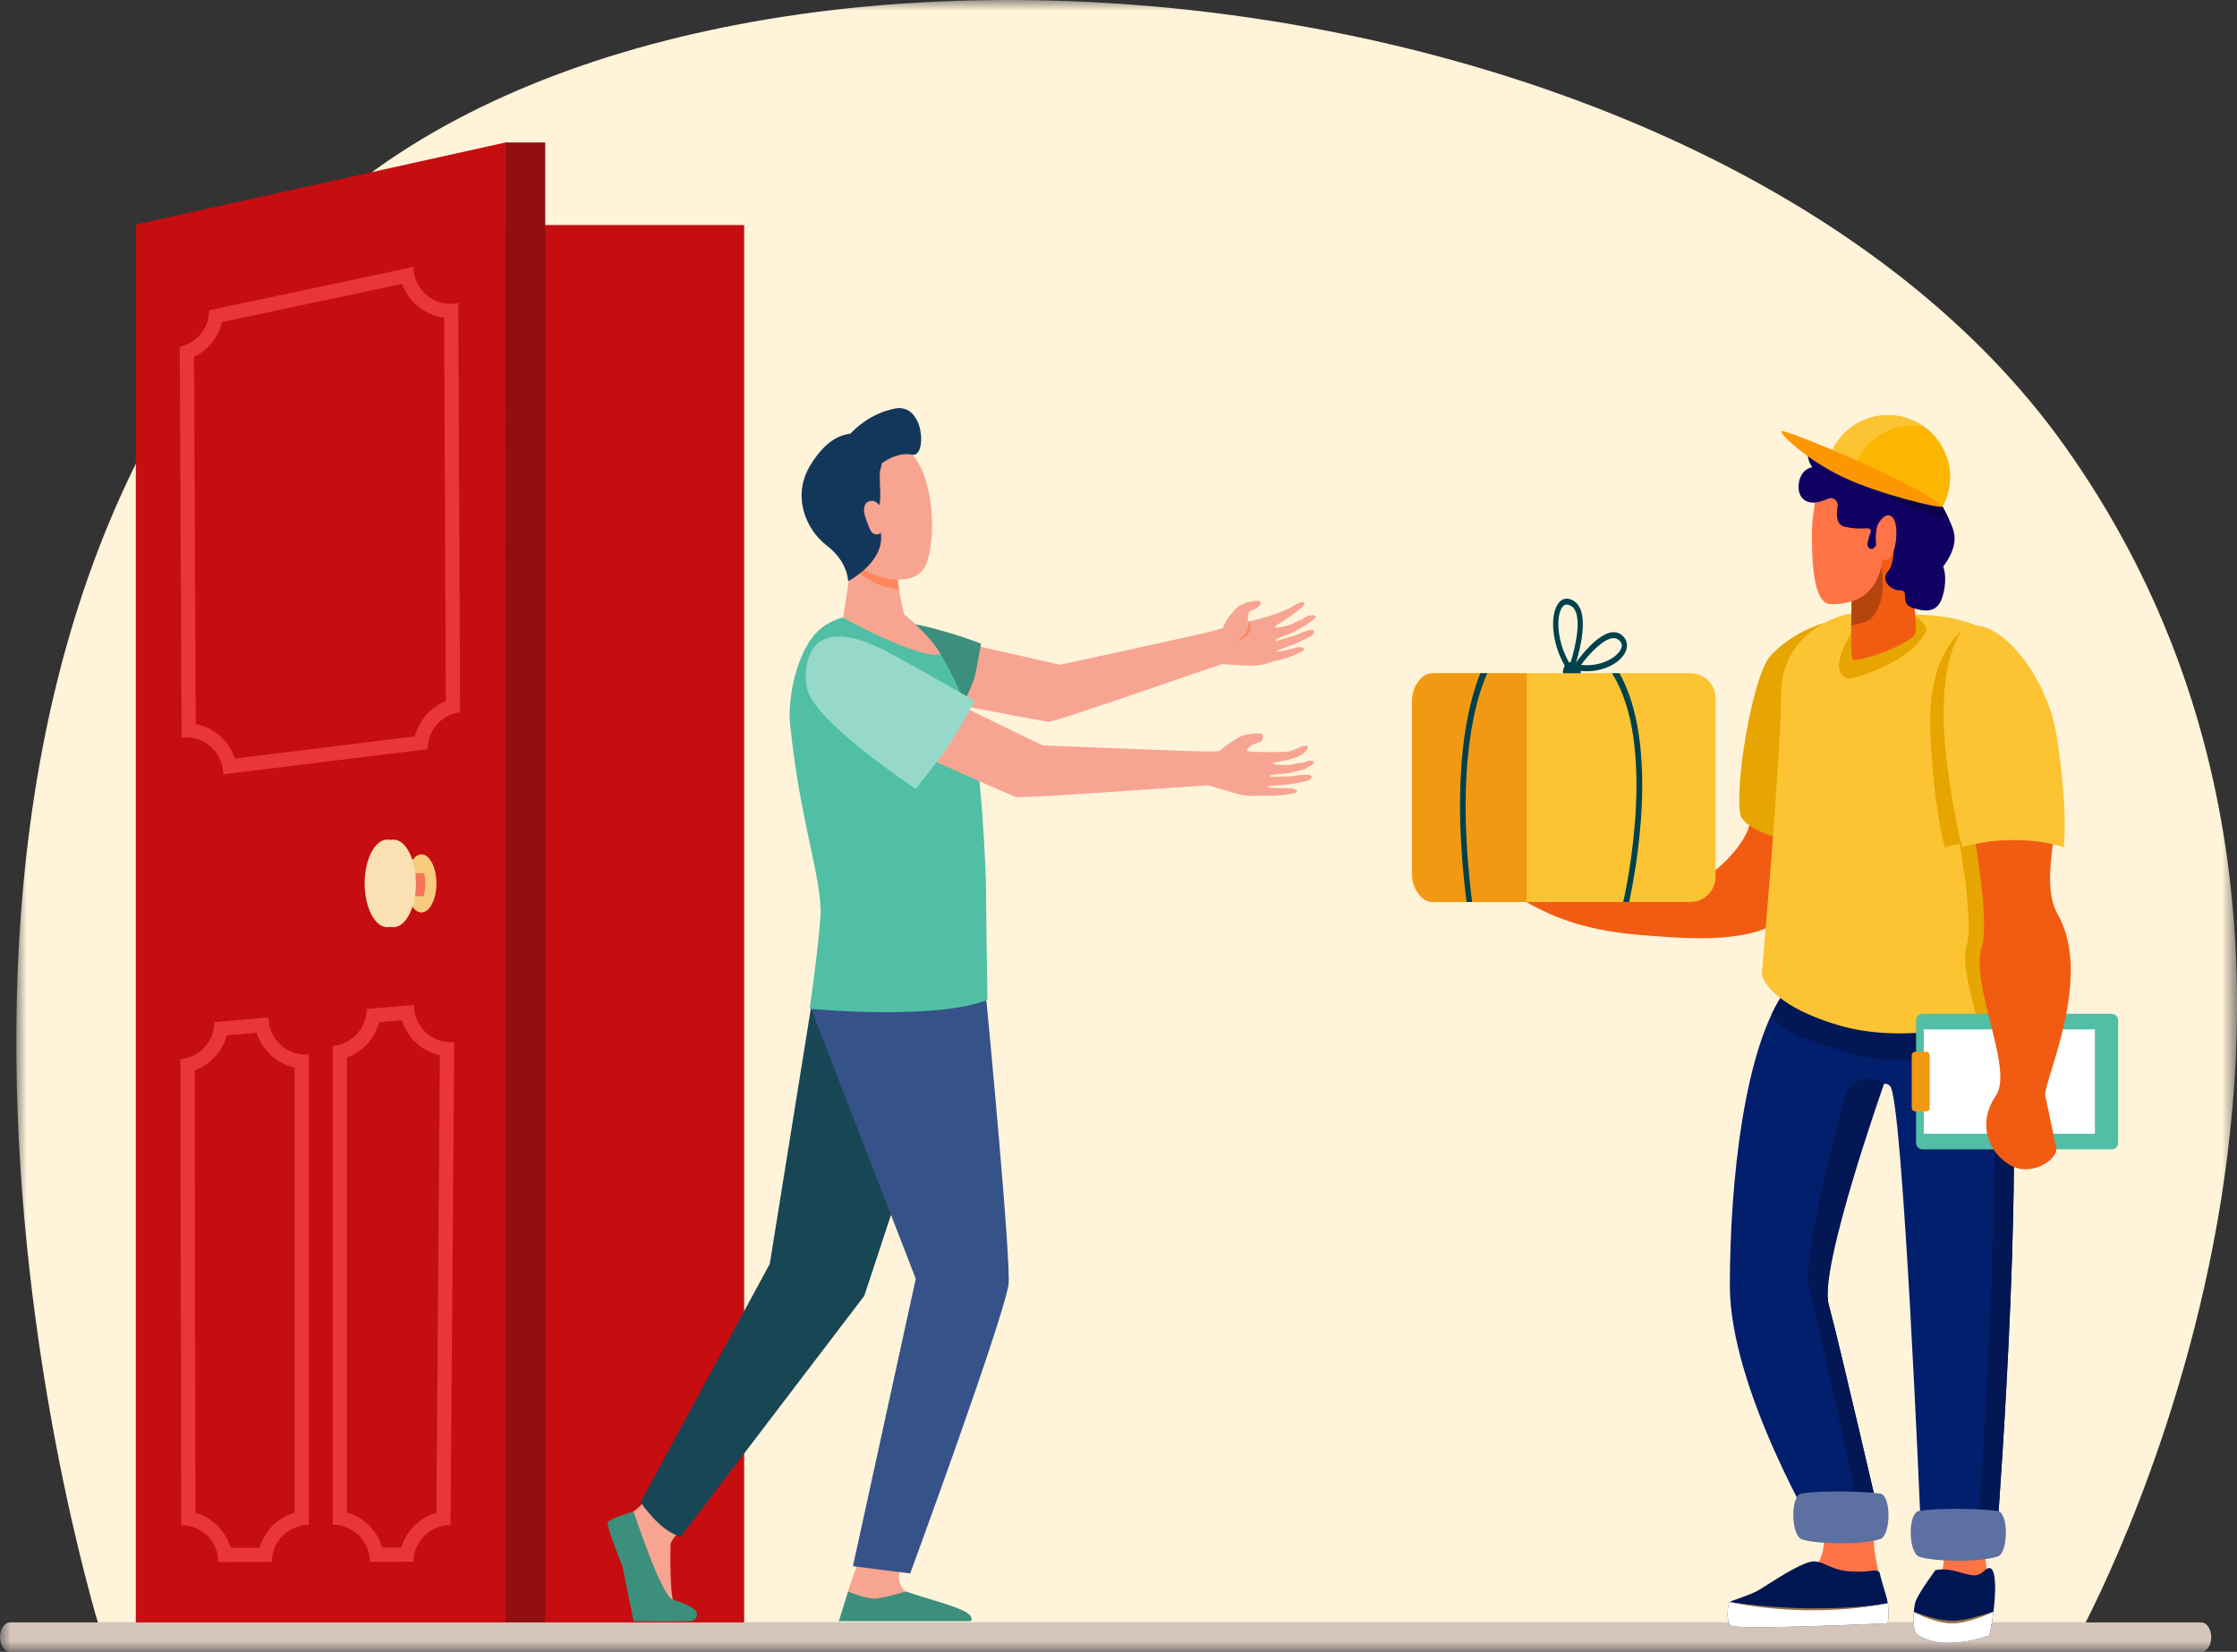
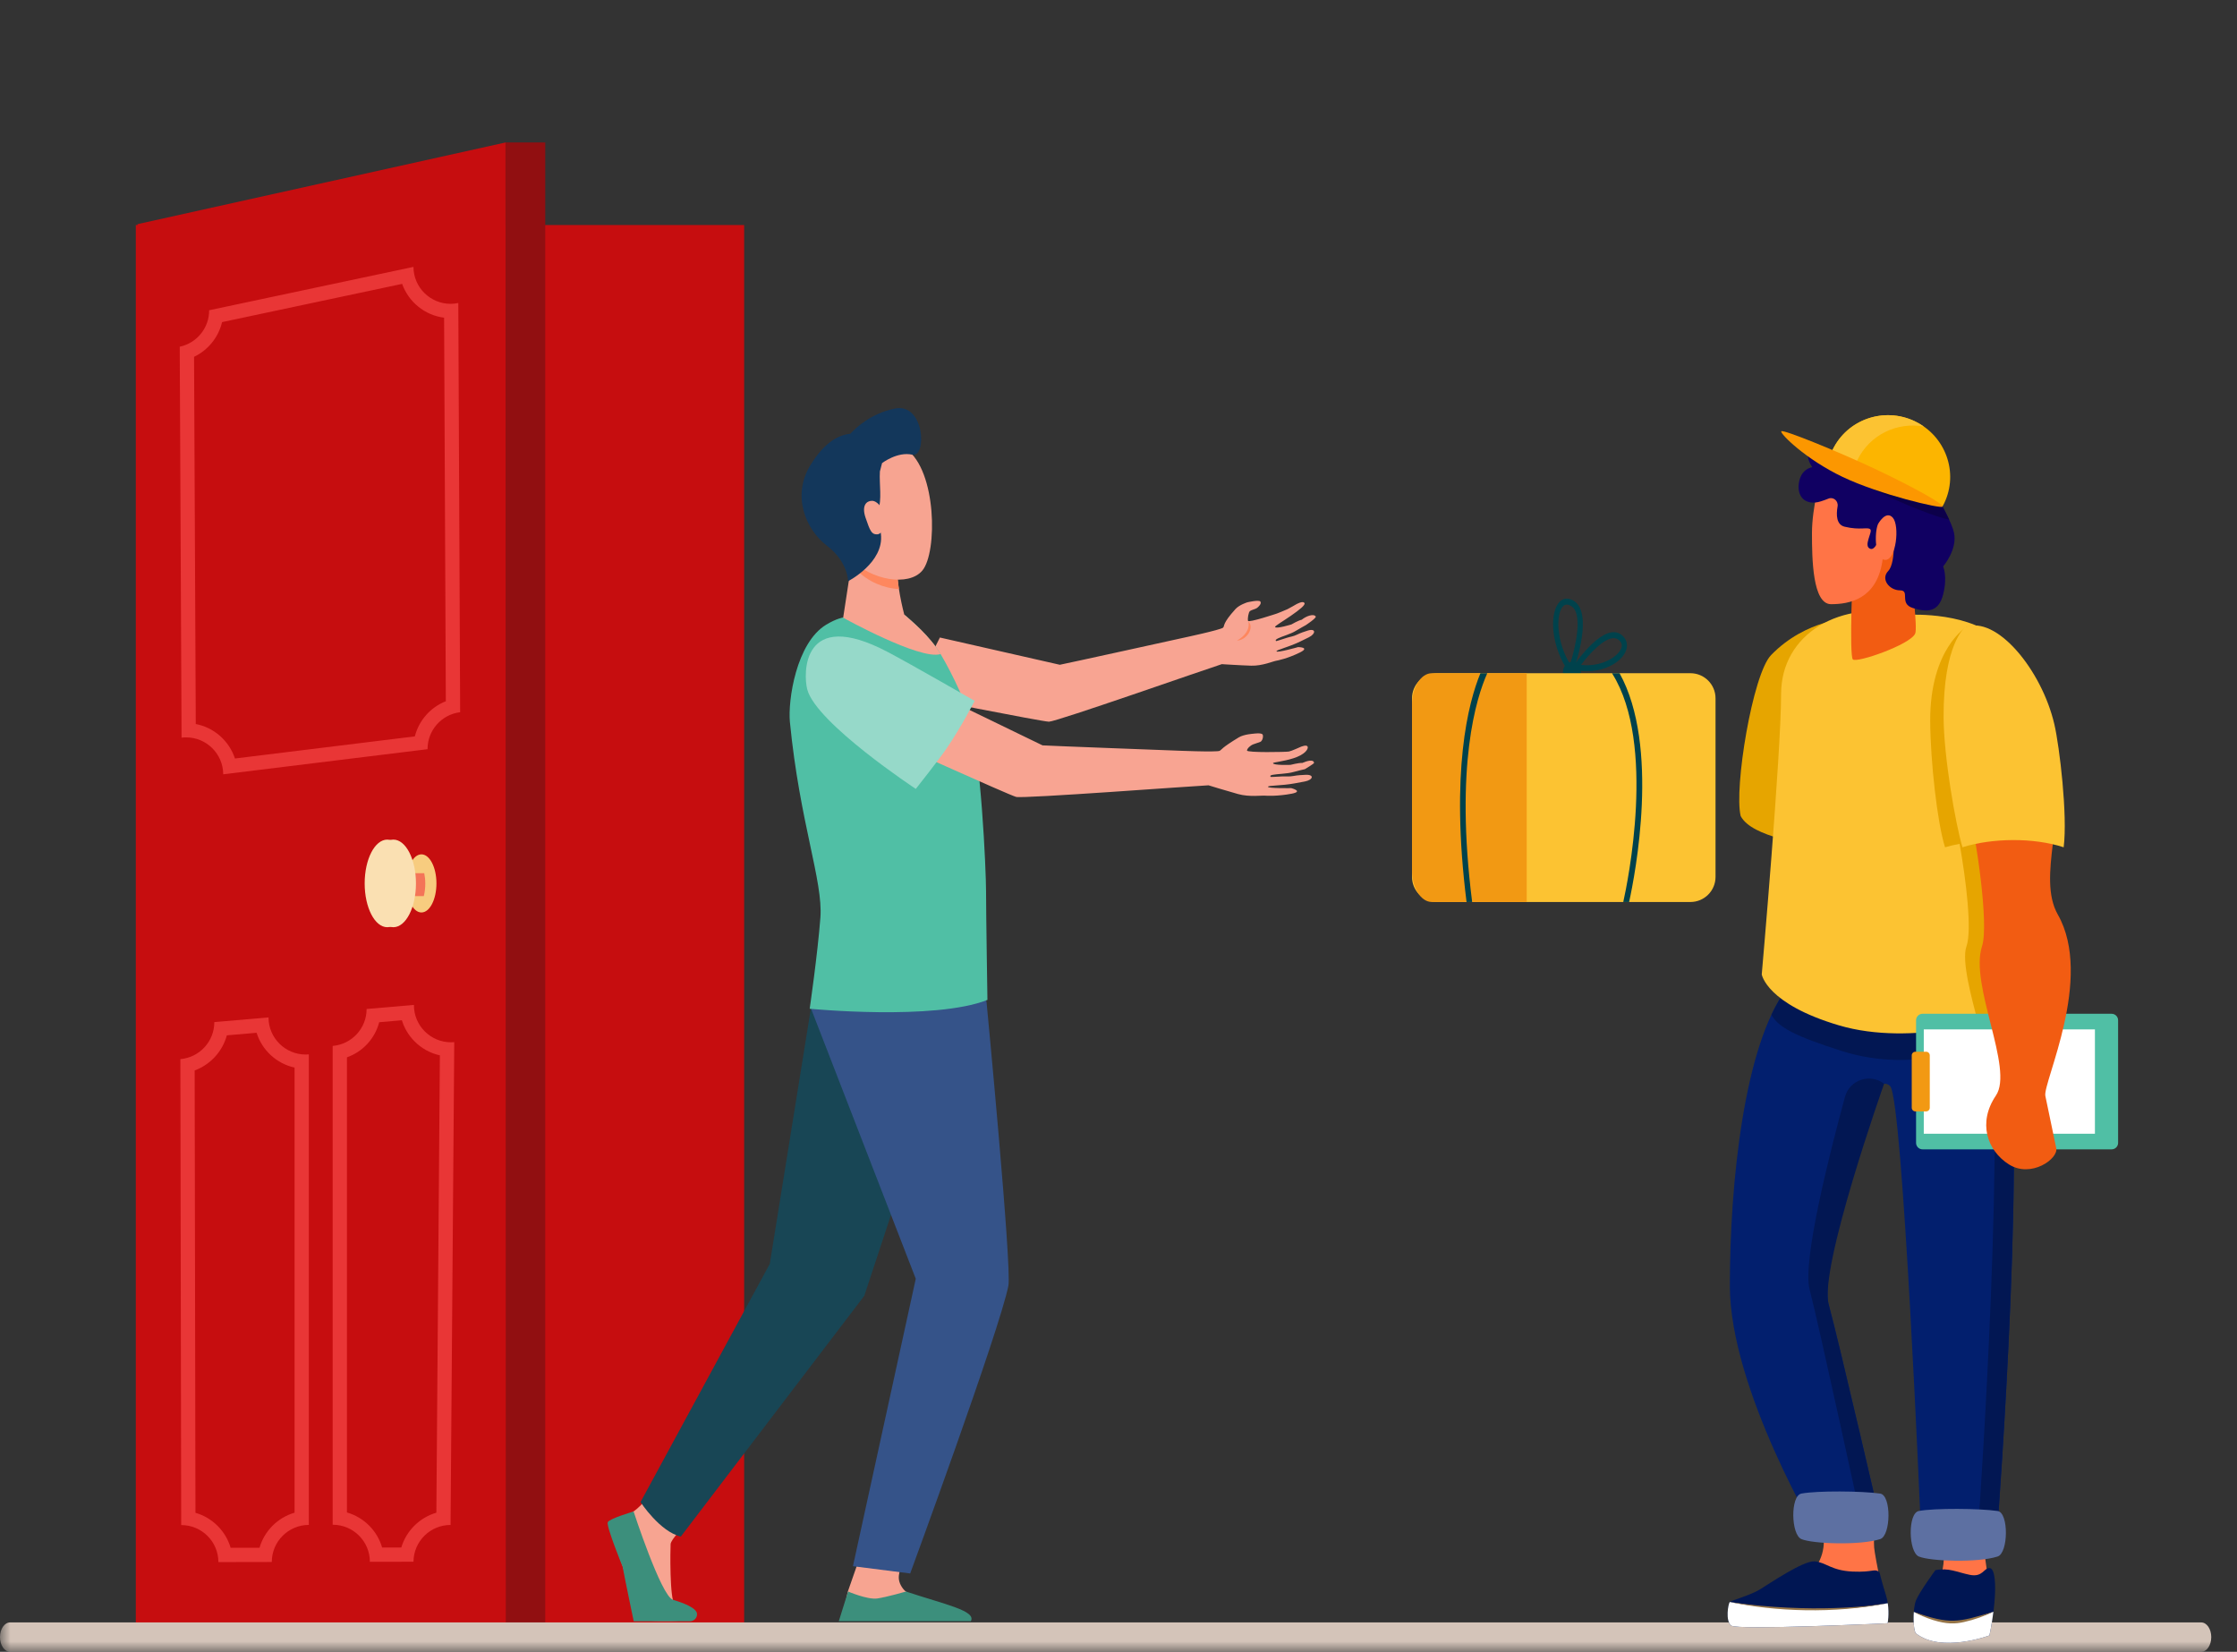
<svg xmlns="http://www.w3.org/2000/svg" xmlns:xlink="http://www.w3.org/1999/xlink" width="107px" height="79px" viewBox="0 0 107 79" version="1.1">
  <rect x="0" y="0" width="107" height="79" fill="#333333" stroke="none" />
  <title>evaluate_vec</title>
  <defs>
    <polygon id="path-1" points="0 0 106.22 0 106.22 78.382 0 78.382" />
    <polygon id="path-3" points="0 79 107 79 107 0 0 0" />
  </defs>
  <g id="Wasetkom" stroke="none" stroke-width="1" fill="none" fill-rule="evenodd">
    <g id="B" transform="translate(-313, -1878)">
      <g id="evaluate_vec" transform="translate(313, 1878)">
        <g id="Group-3" transform="translate(0.78, 0)">
          <mask id="mask-2" fill="white">
            <use xlink:href="#path-1" />
          </mask>
          <g id="Clip-2" />
-           <path d="M13.994,10.762 C-9.936,33.945 4.078,78.19 4.078,78.19 L98.565,78.382 C98.565,78.382 116.172,46.909 97.981,21.335 C81.183,-2.28 32.34,-7.012 13.994,10.762" id="Fill-1" fill="#FFF3DA" mask="url(#mask-2)" />
        </g>
        <mask id="mask-4" fill="white">
          <use xlink:href="#path-3" />
        </mask>
        <g id="Clip-5" />
        <polygon id="Fill-4" fill="#C60D0F" mask="url(#mask-4)" points="6.496 77.621 35.594 77.621 35.594 10.762 6.496 10.762" />
        <polygon id="Fill-6" fill="#910F11" mask="url(#mask-4)" points="24.178 77.641 26.08 77.641 26.08 6.813 24.178 6.813" />
        <path d="M24.18,6.814 C24.18,6.994 24.193,77.612 24.193,77.612 L6.581,77.612 L6.581,10.719 L24.18,6.814 Z" id="Fill-7" fill="#C60D0F" mask="url(#mask-4)" />
        <path d="M9.282,17.065 C9.955,16.744 10.451,16.129 10.622,15.405 L19.235,13.577 C19.541,14.436 20.312,15.077 21.242,15.194 L21.325,33.537 C20.591,33.826 20.037,34.454 19.843,35.218 L11.238,36.276 C10.962,35.437 10.245,34.795 9.364,34.627 L9.282,17.065 Z M8.597,16.582 L8.684,35.279 C8.758,35.27 8.831,35.266 8.904,35.266 C9.866,35.266 10.672,36.044 10.677,37.032 L20.451,35.831 C20.447,34.931 21.117,34.172 22.01,34.062 L21.922,14.491 C21.797,14.518 21.672,14.531 21.55,14.531 C20.597,14.531 19.781,13.761 19.777,12.764 L10.004,14.838 C10.008,15.679 9.42,16.407 8.597,16.582 L8.597,16.582 Z" id="Fill-8" fill="#E93636" mask="url(#mask-4)" />
        <path d="M9.311,51.195 C10.062,50.92 10.642,50.287 10.851,49.516 L12.273,49.394 C12.535,50.226 13.228,50.87 14.09,51.059 L14.09,72.345 C13.284,72.58 12.647,73.217 12.413,74.023 L11.032,74.025 C10.796,73.219 10.157,72.583 9.349,72.351 L9.311,51.195 Z M8.627,50.654 L8.667,72.938 C8.668,72.938 8.669,72.938 8.67,72.938 C9.649,72.938 10.445,73.73 10.446,74.709 L13,74.704 C13,73.726 13.794,72.932 14.773,72.93 L14.773,50.427 C14.721,50.432 14.67,50.434 14.618,50.434 C13.649,50.434 12.844,49.647 12.844,48.659 L10.251,48.883 C10.253,49.805 9.547,50.574 8.627,50.654 L8.627,50.654 Z" id="Fill-9" fill="#E93636" mask="url(#mask-4)" />
        <path d="M16.595,50.568 C17.357,50.298 17.934,49.67 18.138,48.889 L19.222,48.795 C19.337,49.172 19.543,49.517 19.829,49.805 C20.166,50.144 20.584,50.373 21.04,50.473 L20.872,72.346 C20.07,72.579 19.433,73.211 19.195,74.011 L18.278,74.013 C18.044,73.205 17.405,72.568 16.595,72.335 L16.595,50.568 Z M15.912,50.023 L15.912,72.922 L15.915,72.922 C16.896,72.922 17.692,73.716 17.692,74.696 L19.778,74.692 C19.785,73.719 20.577,72.933 21.551,72.932 L21.728,49.842 C21.676,49.847 21.624,49.849 21.573,49.849 C20.598,49.849 19.791,49.054 19.799,48.061 L17.536,48.256 C17.536,49.176 16.831,49.944 15.912,50.023 L15.912,50.023 Z" id="Fill-10" fill="#E93636" mask="url(#mask-4)" />
        <path d="M19.441,42.25 C19.441,43.018 19.762,43.64 20.158,43.64 C20.554,43.64 20.876,43.018 20.876,42.25 C20.876,41.483 20.554,40.86 20.158,40.86 C19.762,40.86 19.441,41.483 19.441,42.25" id="Fill-11" fill="#F7CC7F" mask="url(#mask-4)" />
        <path d="M18.769,41.761 L18.769,42.857 L20.272,42.857 C20.317,42.676 20.342,42.473 20.342,42.26 C20.342,42.085 20.325,41.916 20.293,41.761 L18.769,41.761 Z" id="Fill-12" fill="#F47458" mask="url(#mask-4)" />
        <path d="M17.733,42.25 C17.733,43.407 18.218,44.345 18.815,44.345 C19.412,44.345 19.896,43.407 19.896,42.25 C19.896,41.093 19.412,40.155 18.815,40.155 C18.218,40.155 17.733,41.093 17.733,42.25" id="Fill-13" fill="#FAE0B2" mask="url(#mask-4)" />
        <path d="M17.443,42.25 C17.443,43.407 17.927,44.345 18.525,44.345 C19.122,44.345 19.606,43.407 19.606,42.25 C19.606,41.093 19.122,40.155 18.525,40.155 C17.927,40.155 17.443,41.093 17.443,42.25" id="Fill-14" fill="#FAE0B2" mask="url(#mask-4)" />
        <path d="M0.482,79 L105.288,79 C105.554,79 105.769,78.685 105.769,78.297 C105.769,77.908 105.554,77.594 105.288,77.594 L0.482,77.594 C0.216,77.594 -9.02032144e-06,77.908 -9.02032144e-06,78.297 C-9.02032144e-06,78.685 0.216,79 0.482,79" id="Fill-15" fill="#D4C4B9" mask="url(#mask-4)" />
        <path d="M92.969,74.305 C92.969,74.305 92.976,74.372 92.976,74.484 C92.977,74.822 92.911,75.565 92.383,76.114 C91.679,76.845 91.675,77.755 92.418,77.91 C93.162,78.066 94.936,77.861 94.936,77.861 C94.936,77.861 95.337,77.165 95.063,75.306 C94.789,73.448 94.63,71.409 94.63,71.409 L92.609,71.094 L92.969,74.305 Z" id="Fill-16" fill="#FF7446" mask="url(#mask-4)" />
        <path d="M92.573,75.095 C92.573,75.095 91.824,76.111 91.648,76.535 C91.473,76.959 91.51,78.013 91.648,78.121 C92.86,79.077 95.158,78.217 95.158,78.217 C95.158,78.217 95.316,77.516 95.396,76.656 C95.476,75.796 95.431,74.994 95.158,74.994 C94.886,74.994 94.838,75.445 94.216,75.318 C93.594,75.19 93.211,74.967 92.573,75.095" id="Fill-17" fill="#001653" mask="url(#mask-4)" />
        <path d="M95.349,77.084 C94.882,77.267 94.248,77.48 93.658,77.564 C93.028,77.654 92.18,77.374 91.541,77.092 C91.508,77.543 91.555,78.048 91.648,78.121 C92.86,79.077 95.158,78.217 95.158,78.217 C95.158,78.217 95.267,77.737 95.349,77.084" id="Fill-18" fill="#FFFFFF" mask="url(#mask-4)" />
        <path d="M95.349,77.084 C93.61,77.606 93.29,77.699 91.541,77.092 C91.832,77.249 92.138,77.378 92.455,77.479 C93.128,77.687 93.525,77.669 93.944,77.575 C94.444,77.464 94.915,77.294 95.349,77.084" id="Fill-19" fill="#957447" mask="url(#mask-4)" />
-         <path d="M72.752,42.687 C73.25,42.874 73.909,43.151 73.909,43.151 C73.995,42.946 72.353,42.596 72.122,42.096 C71.999,41.829 74.007,42.813 74.146,42.696 C74.204,42.647 71.875,41.89 71.983,41.707 C72.073,41.554 74.431,42.384 74.444,42.269 C74.462,42.109 72.402,41.696 72.587,41.467 C72.681,41.349 75.181,42.024 75.451,42.064 C75.781,42.064 74.587,41.253 74.993,41.145 C75.546,40.998 76.933,42.586 77.042,42.609 C77.356,42.674 80.03,43.001 81.339,42.146 C82.397,41.455 83.423,40.392 83.674,39.478 C83.92,38.581 84.261,37.3 83.97,36.312 C85.161,36.131 86.316,36.089 87.525,36.234 C87.599,37.717 85.82,43.597 85.076,44.081 C83.44,45.145 80.52,44.885 78.462,44.716 C76.803,44.579 75.179,44.253 73.685,43.496 C73.351,43.327 72.904,43.137 72.645,42.842 C72.578,42.766 72.657,42.651 72.752,42.687" id="Fill-20" fill="#F25C12" mask="url(#mask-4)" />
        <path d="M84.713,31.331 C83.827,32.246 82.932,37.725 83.261,39.031 C83.83,40.091 86.406,40.275 87.239,40.778 C89.161,39.989 87.844,36.449 87.844,36.449 L88.545,29.556 C88.545,29.556 86.402,29.589 84.713,31.331" id="Fill-21" fill="#E6A500" mask="url(#mask-4)" />
        <path d="M87.137,73.079 C87.399,73.903 87.14,74.81 86.467,75.354 C86.235,75.542 85.966,75.718 85.661,75.851 C84.484,76.365 82.959,76.249 82.747,77.305 C82.534,78.361 90.211,77.009 90.211,77.009 C90.211,77.009 89.678,74.441 89.644,74.011 C89.609,73.581 89.691,72.001 89.691,72.001 L86.726,71.789 L87.137,73.079 Z" id="Fill-22" fill="#FF7446" mask="url(#mask-4)" />
        <path d="M89.899,75.192 C89.899,75.192 89.993,75.599 90.208,76.291 C90.423,76.982 90.289,77.633 90.289,77.633 C90.289,77.633 83.098,77.973 82.807,77.746 C82.516,77.518 82.666,76.69 82.739,76.617 C82.813,76.544 83.725,76.297 84.193,76.009 C84.661,75.721 86.26,74.63 86.8,74.674 C87.34,74.718 87.589,75.116 88.615,75.162 C89.64,75.207 89.644,74.993 89.899,75.192" id="Fill-23" fill="#001653" mask="url(#mask-4)" />
        <path d="M82.807,77.746 C83.098,77.973 90.289,77.633 90.289,77.633 C90.289,77.633 90.377,77.206 90.296,76.676 C86.542,77.371 82.739,76.617 82.739,76.617 C82.666,76.69 82.516,77.518 82.807,77.746" id="Fill-24" fill="#FFFFFF" mask="url(#mask-4)" />
        <path d="M90.296,76.676 C87.733,77.187 84.891,77.079 82.739,76.617 C86.653,77.207 89.809,76.75 89.591,76.772 C89.6,76.771 90.343,76.67 90.296,76.676" id="Fill-25" fill="#957447" mask="url(#mask-4)" />
        <path d="M95.849,48.195 C97.083,52.701 95.551,72.911 95.551,72.911 L91.858,72.659 C91.858,72.659 91.017,52.553 90.408,51.945 C90.23,51.767 90.038,51.823 89.891,51.924 C89.743,52.026 89.638,52.18 89.585,52.352 C89.205,53.593 87.033,60.814 87.471,62.396 C87.95,64.127 90.09,73.403 90.09,73.403 L86.991,73.527 C86.991,73.527 82.742,66.441 82.742,61.493 C82.742,56.546 83.433,49.988 85.441,47.32 C86.355,46.105 90.855,45.166 90.855,45.166 C90.855,45.166 95.464,46.788 95.849,48.195" id="Fill-26" fill="#021F6E" mask="url(#mask-4)" />
        <path d="M89.174,73.395 C89.174,73.395 87.034,63.505 86.555,61.658 C86.206,60.317 87.509,55.174 88.248,52.459 C88.47,51.643 89.45,51.315 90.12,51.831 C90.12,51.831 86.991,60.664 87.471,62.396 C87.95,64.127 90.09,73.403 90.09,73.403 L86.991,73.527 C86.991,73.527 86.984,73.514 86.969,73.489 L89.174,73.395 Z" id="Fill-27" fill="#021753" mask="url(#mask-4)" />
        <path d="M95.083,47.26 C95.479,47.569 95.765,47.887 95.849,48.195 C97.083,52.701 95.551,72.911 95.551,72.911 L94.636,72.849 C94.688,72.118 96.014,53.095 95.083,47.26" id="Fill-28" fill="#021753" mask="url(#mask-4)" />
-         <path d="M84.732,48.528 C84.947,48.069 85.184,47.662 85.441,47.32 C85.547,47.179 85.702,47.041 85.892,46.909 C86.405,47.171 87.115,47.456 88.097,47.758 C91.058,48.667 94.25,48.182 95.577,47.721 C95.712,47.88 95.806,48.039 95.849,48.195 C95.956,48.586 96.042,49.095 96.111,49.699 C95.448,50.191 91.599,51.379 88.097,50.266 C85.875,49.559 85.046,49.131 84.732,48.528" id="Fill-29" fill="#021753" mask="url(#mask-4)" />
+         <path d="M84.732,48.528 C84.947,48.069 85.184,47.662 85.441,47.32 C85.547,47.179 85.702,47.041 85.892,46.909 C86.405,47.171 87.115,47.456 88.097,47.758 C91.058,48.667 94.25,48.182 95.577,47.721 C95.712,47.88 95.806,48.039 95.849,48.195 C95.448,50.191 91.599,51.379 88.097,50.266 C85.875,49.559 85.046,49.131 84.732,48.528" id="Fill-29" fill="#021753" mask="url(#mask-4)" />
        <path d="M95.55,74.442 C94.603,74.749 92.326,74.672 91.782,74.442 C91.28,74.229 91.246,72.366 91.782,72.265 C92.534,72.123 94.667,72.138 95.55,72.265 C96.089,72.342 96.068,74.274 95.55,74.442" id="Fill-30" fill="#5D70A2" mask="url(#mask-4)" />
        <path d="M89.933,73.609 C88.987,73.916 86.709,73.84 86.165,73.609 C85.664,73.396 85.63,71.533 86.165,71.432 C86.918,71.29 89.05,71.306 89.933,71.432 C90.473,71.509 90.452,73.441 89.933,73.609" id="Fill-31" fill="#5D70A2" mask="url(#mask-4)" />
        <path d="M91.344,29.402 C91.344,29.402 94.424,29.243 95.683,30.733 C96.942,32.223 96.839,47.875 96.33,48.312 C95.82,48.749 91.443,50.068 87.966,49.04 C84.489,48.013 84.268,46.602 84.268,46.602 C84.268,46.602 85.193,36.076 85.193,33.199 C85.193,30.322 88.005,28.628 91.344,29.402" id="Fill-32" fill="#FCC332" mask="url(#mask-4)" />
        <path d="M94.061,45.256 C94.333,44.5 94.042,42.096 93.732,40.357 C93.49,40.403 93.256,40.458 93.036,40.522 C92.664,39.372 92.336,36.386 92.325,34.509 C92.305,30.988 94.089,29.965 94.089,29.965 C94.443,29.884 95.009,30.216 95.894,31.136 C96.916,33.927 96.702,46.917 96.223,47.327 C96.018,47.502 95.619,48.6 94.589,48.818 C94.321,47.768 93.809,45.955 94.061,45.256" id="Fill-33" fill="#E6A500" mask="url(#mask-4)" />
-         <path d="M91.61,29.434 C92.278,30.047 92.33,30.059 91.636,30.863 C90.942,31.668 88.644,32.582 88.317,32.428 C87.504,32.044 88.26,30.764 88.802,29.844 C88.971,29.556 90.942,28.821 91.61,29.434" id="Fill-34" fill="#E6A500" mask="url(#mask-4)" />
        <path d="M88.625,27.116 C88.625,27.116 88.445,31.352 88.625,31.537 C88.805,31.723 91.382,30.826 91.607,30.301 C91.832,29.775 90.668,22.117 90.668,22.117 L88.625,27.116 Z" id="Fill-35" fill="#F25C12" mask="url(#mask-4)" />
-         <path d="M88.547,29.909 C89.003,29.827 89.395,29.711 89.51,29.581 C90.562,28.395 89.774,26.47 89.856,25.97 C90.021,24.973 90.356,24.15 90.188,23.291 L88.625,27.116 C88.625,27.116 88.56,28.647 88.547,29.909" id="Fill-36" fill="#B5450E" mask="url(#mask-4)" />
        <path d="M74.803,31.928 C74.628,32.369 74.992,32.797 75.374,32.607 C75.464,32.563 75.532,32.483 75.569,32.39 C75.745,31.948 75.38,31.52 74.998,31.71 C74.908,31.755 74.84,31.835 74.803,31.928" id="Fill-37" fill="#00424C" mask="url(#mask-4)" />
        <path d="M74.715,29.056 C74.804,28.928 74.915,28.888 75.051,28.936 C75.082,28.947 75.114,28.962 75.148,28.982 C75.736,29.33 75.365,30.936 75.1,31.762 C74.454,30.715 74.427,29.469 74.715,29.056 M75.04,32.14 L75.17,32.323 L75.249,32.104 C75.352,31.819 76.228,29.301 75.261,28.728 C74.976,28.558 74.706,28.613 74.523,28.877 C74.1,29.483 74.231,31.008 75.04,32.14" id="Fill-38" fill="#00424C" mask="url(#mask-4)" />
        <path d="M75.622,31.799 C75.999,31.3 76.696,30.521 77.184,30.521 C77.27,30.521 77.35,30.545 77.42,30.6 C77.563,30.71 77.605,30.84 77.55,30.996 C77.4,31.42 76.578,31.914 75.622,31.799 L75.622,31.799 Z M75.162,32 L75.363,32.044 C75.547,32.084 75.73,32.102 75.908,32.102 C76.806,32.102 77.589,31.639 77.779,31.104 C77.879,30.82 77.799,30.55 77.558,30.362 C76.753,29.738 75.437,31.6 75.289,31.815 L75.162,32 Z" id="Fill-39" fill="#00424C" mask="url(#mask-4)" />
        <path d="M68.74,43.139 L80.856,43.139 C81.519,43.139 82.057,42.602 82.057,41.939 L82.057,33.397 C82.057,32.734 81.519,32.197 80.856,32.197 L68.74,32.197 C68.076,32.197 67.539,32.734 67.539,33.397 L67.539,41.939 C67.539,42.602 68.076,43.139 68.74,43.139" id="Fill-40" fill="#FCC332" mask="url(#mask-4)" />
        <path d="M68.489,32.197 L73.026,32.197 L73.026,43.139 L68.489,43.139 C67.964,43.139 67.539,42.46 67.539,41.623 L67.539,33.713 C67.539,32.876 67.964,32.197 68.489,32.197" id="Fill-41" fill="#F29913" mask="url(#mask-4)" />
        <path d="M77.107,32.197 L77.466,32.197 C79.402,35.689 78.216,41.805 77.924,43.139 L77.644,43.139 C77.845,42.241 79.228,35.588 77.124,32.229 C77.118,32.219 77.112,32.208 77.107,32.197" id="Fill-42" fill="#00424C" mask="url(#mask-4)" />
        <path d="M70.411,43.098 C70.413,43.112 70.414,43.125 70.414,43.139 L70.148,43.139 C69.367,36.905 70.229,33.607 70.812,32.197 L71.14,32.197 C70.61,33.376 69.594,36.625 70.411,43.098" id="Fill-43" fill="#00424C" mask="url(#mask-4)" />
        <path d="M91.959,54.969 L101.003,54.969 C101.175,54.969 101.313,54.83 101.313,54.659 L101.313,48.795 C101.313,48.624 101.175,48.485 101.003,48.485 L91.959,48.485 C91.788,48.485 91.649,48.624 91.649,48.795 L91.649,54.659 C91.649,54.83 91.788,54.969 91.959,54.969" id="Fill-44" fill="#50BFA5" mask="url(#mask-4)" />
        <polygon id="Fill-45" fill="#FFFFFF" mask="url(#mask-4)" points="92.018 54.222 100.204 54.222 100.204 49.232 92.018 49.232" />
        <path d="M91.617,53.154 L92.13,53.154 C92.227,53.154 92.305,53.075 92.305,52.979 L92.305,50.475 C92.305,50.378 92.227,50.3 92.13,50.3 L91.617,50.3 C91.52,50.3 91.442,50.378 91.442,50.475 L91.442,52.979 C91.442,53.075 91.52,53.154 91.617,53.154" id="Fill-46" fill="#F29913" mask="url(#mask-4)" />
        <path d="M94.804,45.256 C94.195,47.108 96.34,51.113 95.469,52.395 C94.597,53.677 95.036,55.023 96.092,55.69 C97.148,56.357 98.46,55.422 98.354,54.914 C98.249,54.406 97.964,53.038 97.833,52.413 C97.703,51.788 100.159,46.779 98.43,43.741 C97.404,41.939 98.921,38.836 98.12,36.832 C97.403,38.167 94.008,37.332 94.203,38.797 C94.512,40.049 95.146,44.215 94.804,45.256" id="Fill-47" fill="#F25C12" mask="url(#mask-4)" />
        <path d="M87.112,22.724 C87.112,22.724 86.67,24.244 86.67,25.491 C86.67,26.737 86.699,28.896 87.583,28.896 C88.467,28.896 89.735,28.653 90.03,26.889 C90.324,25.126 90.03,23.18 89.145,22.724 C88.261,22.268 87.112,22.724 87.112,22.724" id="Fill-48" fill="#FF7446" mask="url(#mask-4)" />
        <path d="M87.457,23.847 C87.695,23.749 87.941,23.961 87.895,24.221 C87.822,24.638 87.84,25.094 88.231,25.19 C88.982,25.373 89.337,25.19 89.46,25.316 C89.583,25.443 89.105,26.12 89.46,26.247 C89.815,26.373 90.007,25.161 90.321,25.161 C90.635,25.161 90.703,26.909 90.321,27.304 C89.938,27.698 90.376,28.234 90.881,28.234 C91.387,28.234 90.817,28.868 91.498,29.08 C92.179,29.291 92.725,29.291 92.944,28.431 C93.163,27.572 92.944,27.092 92.944,27.092 C92.944,27.092 93.64,26.28 93.463,25.476 C93.365,25.03 92.913,24.226 92.913,24.226 C92.913,24.226 92.562,23.273 92.466,22.723 C92.37,22.173 91.015,21.624 90.088,21.525 C89.16,21.426 89.624,20.863 88.845,20.863 C88.067,20.863 87.96,21.89 87.96,21.89 C87.96,21.89 86.848,21.226 86.796,21.257 C86.149,21.651 86.687,22.343 86.687,22.343 C86.687,22.343 86.154,22.399 86.045,23.09 C85.935,23.78 86.386,24.203 87.097,23.977 C87.231,23.935 87.351,23.891 87.457,23.847" id="Fill-49" fill="#100062" mask="url(#mask-4)" />
        <path d="M86.687,21.335 C86.824,21.355 87.005,21.398 87.221,21.462 C87.554,21.647 87.96,21.89 87.96,21.89 C87.96,21.89 89.411,22.295 90.243,22.691 C91.309,23.199 92.243,23.708 92.87,24.109 C92.897,24.183 92.913,24.226 92.913,24.226 C92.913,24.226 93.079,24.522 93.232,24.854 C92.571,24.71 91.282,24.213 89.844,23.528 C88.219,22.755 86.596,21.413 86.687,21.335" id="Fill-50" fill="#0C004A" mask="url(#mask-4)" />
        <path d="M89.828,25.066 C89.828,25.066 90.203,24.376 90.538,24.761 C90.872,25.147 90.697,26.777 90.183,26.777 C89.669,26.777 89.646,25.503 89.828,25.066" id="Fill-51" fill="#FF7446" mask="url(#mask-4)" />
        <path d="M93.995,29.998 C93.995,29.998 92.947,30.794 92.966,34.315 C92.976,36.191 93.528,39.372 93.868,40.522 C95.278,40.077 97.268,40.048 98.709,40.522 C98.903,38.986 98.511,35.708 98.266,34.649 C97.665,32.045 95.492,29.402 93.995,29.998" id="Fill-52" fill="#FCC332" mask="url(#mask-4)" />
        <path d="M87.655,21.519 C88.352,20.059 90.113,19.445 91.588,20.147 C93.064,20.849 93.695,22.602 92.998,24.062 C92.971,24.118 92.942,24.173 92.913,24.226 L87.581,21.689 C87.604,21.632 87.628,21.575 87.655,21.519" id="Fill-53" fill="#FCB500" mask="url(#mask-4)" />
        <path d="M88.763,22.185 C88.786,22.128 88.81,22.071 88.837,22.015 C89.419,20.795 90.744,20.166 92.024,20.401 C91.888,20.306 91.743,20.221 91.588,20.147 C90.113,19.445 88.352,20.059 87.655,21.519 C87.628,21.575 87.604,21.632 87.581,21.689 L92.913,24.226 C92.922,24.209 88.763,22.185 88.763,22.185" id="Fill-54" fill="#FCC332" mask="url(#mask-4)" />
        <path d="M85.201,20.628 C85.258,20.509 88.033,21.64 89.808,22.484 C91.583,23.329 92.975,24.11 92.918,24.229 C92.862,24.348 89.918,23.658 88.144,22.813 C86.369,21.968 85.144,20.747 85.201,20.628" id="Fill-55" fill="#FC9700" mask="url(#mask-4)" />
        <path d="M32.719,73.001 C32.719,73.001 32.091,73.621 32.077,73.849 C32.063,74.076 32.021,76.512 32.278,76.74 C32.534,76.967 33.286,77.128 33.044,77.384 C32.861,77.577 31.455,77.536 30.523,77.484 C30.251,77.469 29.91,75.272 29.802,74.949 C29.646,74.48 29.151,73.3 29.294,72.973 C29.363,72.813 29.808,72.609 30.276,72.304 C30.767,71.983 31.238,71.267 31.238,71.267 L32.719,73.001 Z" id="Fill-56" fill="#F7A491" mask="url(#mask-4)" />
        <path d="M41.11,74.524 C41.11,74.524 40.549,76.129 40.548,76.133 C40.506,76.387 40.342,77.016 40.342,77.247 C40.342,78.116 44.211,76.51 43.344,76.125 C43.266,76.09 43.019,75.812 42.994,75.516 C42.954,75.06 43.32,74.489 43.32,74.489 L41.11,74.524 Z" id="Fill-57" fill="#F7A491" mask="url(#mask-4)" />
        <path d="M40.788,45.899 L38.785,48.234 L36.82,60.446 L30.638,71.838 C30.638,71.838 31.568,73.263 32.566,73.488 L41.341,61.973 L46.096,47.559 L45.929,44.357 L40.788,45.899 Z" id="Fill-58" fill="#184655" mask="url(#mask-4)" />
        <path d="M45.803,43.646 L47.187,47.911 C47.187,47.911 48.406,60.616 48.233,61.492 C47.81,63.627 43.536,75.253 43.536,75.253 L40.798,74.905 L43.803,61.158 L38.796,48.245 L45.803,43.646 Z" id="Fill-59" fill="#355389" mask="url(#mask-4)" />
        <path d="M59.096,29.128 C58.448,29.841 58.589,29.927 58.504,30.016 C58.403,30.122 56.524,30.521 56.524,30.521 C56.524,30.521 50.994,31.738 50.693,31.793 L44.957,30.49 L43.561,33.266 C43.561,33.266 49.836,34.51 50.174,34.516 C50.512,34.521 57.793,31.967 58.441,31.764 C58.441,31.764 59.303,31.82 59.846,31.837 C60.388,31.853 60.907,31.617 61.06,31.598 C61.082,31.595 61.588,31.498 62.179,31.205 C62.687,30.953 62.091,30.948 62.091,30.948 C62.091,30.948 61.066,31.238 61.057,31.149 C61.05,31.081 61.619,30.957 62.185,30.685 C62.331,30.614 62.474,30.545 62.605,30.479 C62.95,30.308 62.945,30.038 62.556,30.157 C62.419,30.199 62.193,30.275 62.039,30.352 C61.874,30.436 61.694,30.457 61.544,30.506 C61.246,30.601 61.03,30.675 61.033,30.66 C61.037,30.641 60.964,30.616 61.116,30.537 C61.299,30.441 61.732,30.328 61.99,30.166 C62.137,30.074 62.454,29.901 62.454,29.901 C62.454,29.901 62.984,29.555 62.933,29.483 C62.82,29.327 62.449,29.485 62.266,29.638 C62.101,29.672 61.772,29.864 61.772,29.864 C61.772,29.864 61.022,30.095 60.988,29.984 C60.974,29.94 61.361,29.716 61.748,29.448 C62.157,29.165 62.438,28.94 62.398,28.849 C62.336,28.704 61.992,28.906 61.992,28.906 C61.992,28.906 61.688,29.083 61.583,29.134 C61.459,29.194 61.076,29.343 61.076,29.343 C61.076,29.343 59.718,29.797 59.694,29.69 C59.671,29.582 59.715,29.282 59.789,29.224 C59.864,29.165 60.055,29.133 60.129,29.074 C60.204,29.015 60.352,28.874 60.288,28.772 C60.225,28.671 59.66,28.807 59.66,28.807 C59.66,28.807 59.283,28.922 59.096,29.128" id="Fill-60" fill="#F8A492" mask="url(#mask-4)" />
-         <path d="M46.924,30.784 C46.924,30.784 46.727,32.001 46.6,32.451 C46.494,32.825 45.752,34.364 45.752,34.364 C45.752,34.364 43.092,33.493 41.835,32.995 C40.311,32.391 38.548,31.089 38.662,30.924 C38.983,30.462 39.502,29.922 40.234,29.739 C42.765,29.107 46.924,30.784 46.924,30.784" id="Fill-61" fill="#3C8F7C" mask="url(#mask-4)" />
        <path d="M47.231,47.822 C44.694,48.822 38.729,48.245 38.729,48.245 C38.729,48.245 39.107,45.644 39.241,43.887 C39.374,42.132 38.255,39.352 37.782,34.528 C37.682,33.506 38.083,30.743 39.519,29.876 C40.024,29.572 40.332,29.532 40.332,29.532 C40.345,29.532 42.308,29.132 43.309,29.44 C43.593,29.693 44.48,30.424 44.99,31.279 C45.661,32.412 46.211,33.718 46.34,34.147 C46.919,36.06 47.165,41.598 47.165,42.642 C47.165,43.687 47.231,47.822 47.231,47.822" id="Fill-62" fill="#50BFA5" mask="url(#mask-4)" />
        <path d="M44.99,31.279 C44.989,31.281 44.986,31.281 44.984,31.282 C44.009,31.585 40.331,29.543 40.331,29.543 L40.332,29.532 L40.778,26.619 C40.778,26.619 43.074,26.079 42.94,26.907 C42.807,27.734 43.251,29.388 43.251,29.388 C43.266,29.403 43.285,29.42 43.309,29.44 C43.593,29.693 44.48,30.424 44.99,31.279" id="Fill-63" fill="#F7A491" mask="url(#mask-4)" />
        <path d="M42.94,26.907 C43.074,26.079 40.778,26.619 40.778,26.619 L40.74,26.862 C40.808,27.024 40.89,27.163 40.989,27.269 C41.502,27.817 42.304,28.145 42.997,28.17 C42.928,27.724 42.885,27.246 42.94,26.907" id="Fill-64" fill="#FE875E" mask="url(#mask-4)" />
        <path d="M40.334,22.14 C40.264,22.115 39.771,25.746 40.706,26.745 C41.642,27.744 43.466,28.071 44.12,27.284 C44.843,26.414 44.807,22.511 43.352,21.483 C41.897,20.455 40.334,22.14 40.334,22.14" id="Fill-65" fill="#F7A491" mask="url(#mask-4)" />
        <path d="M42.798,19.541 C41.673,19.768 40.945,20.45 40.677,20.741 C40.166,20.8 39.472,21.081 38.756,22.258 C37.874,23.706 38.525,25.31 39.551,26.097 C40.577,26.883 40.565,27.797 40.565,27.797 C40.565,27.797 42.304,26.906 42.135,25.534 C42.064,24.957 41.814,24.827 42.001,24.376 C42.196,23.908 42.05,23.18 42.087,22.547 L42.191,22.149 C42.191,22.149 42.919,21.587 43.631,21.745 C44.343,21.904 44.241,19.249 42.798,19.541" id="Fill-66" fill="#13375B" mask="url(#mask-4)" />
        <path d="M42.286,24.754 C42.294,25.197 42.204,25.552 41.946,25.556 C41.688,25.561 41.615,25.387 41.402,24.762 C41.202,24.176 41.445,23.956 41.703,23.952 C41.96,23.948 42.279,24.311 42.286,24.754" id="Fill-67" fill="#F7A491" mask="url(#mask-4)" />
        <path d="M30.306,72.289 C30.306,72.289 31.616,76.309 32.182,76.508 C32.332,76.56 33.189,76.795 33.325,77.118 C33.328,77.126 33.331,77.136 33.334,77.147 C33.378,77.351 33.206,77.54 32.996,77.54 L30.312,77.54 C30.312,77.54 29.931,75.724 29.78,74.927 C29.78,74.927 28.982,72.978 29.071,72.8 C29.16,72.623 30.306,72.289 30.306,72.289" id="Fill-68" fill="#3C8F7C" mask="url(#mask-4)" />
        <path d="M40.122,77.534 L40.565,76.117 C40.565,76.117 41.496,76.515 41.961,76.449 C42.426,76.382 43.335,76.117 43.335,76.117 C45.192,76.735 46.713,77.036 46.437,77.534 L40.122,77.534 Z" id="Fill-69" fill="#3C8F7C" mask="url(#mask-4)" />
        <path d="M59.255,35.265 C58.401,35.783 58.451,35.845 58.34,35.908 C58.208,35.983 56.177,35.895 56.177,35.895 C56.177,35.895 50.189,35.671 49.867,35.648 L44.345,32.973 L42.169,35.268 C42.169,35.268 48.258,38.023 48.602,38.113 C48.947,38.203 57.087,37.589 57.805,37.558 C57.805,37.558 58.673,37.826 59.224,37.978 C59.775,38.129 60.369,38.034 60.531,38.054 C60.555,38.057 61.099,38.091 61.782,37.96 C62.371,37.847 61.762,37.693 61.762,37.693 C61.762,37.693 60.634,37.713 60.649,37.626 C60.66,37.56 61.276,37.584 61.929,37.465 C62.097,37.435 62.262,37.404 62.414,37.375 C62.812,37.298 62.88,37.039 62.451,37.056 C62.299,37.061 62.047,37.077 61.869,37.112 C61.676,37.151 61.487,37.126 61.321,37.134 C60.99,37.151 60.768,37.167 60.775,37.154 C60.783,37.136 60.697,37.095 60.874,37.057 C61.087,37.012 61.561,37.012 61.869,36.922 C62.043,36.871 62.415,36.786 62.415,36.786 C62.415,36.786 62.856,36.523 62.853,36.488 C62.837,36.299 62.522,36.389 62.293,36.488 C62.115,36.479 61.727,36.58 61.727,36.58 C61.727,36.58 60.896,36.612 60.891,36.499 C60.889,36.455 61.368,36.423 61.862,36.266 C62.428,36.086 62.569,35.832 62.552,35.732 C62.528,35.578 62.209,35.722 62.209,35.722 C62.209,35.722 61.772,35.921 61.651,35.943 C61.508,35.969 59.642,36.003 59.647,35.895 C59.651,35.787 59.831,35.644 59.923,35.607 C60.015,35.57 60.19,35.519 60.282,35.482 C60.374,35.445 60.437,35.255 60.4,35.142 C60.363,35.029 59.956,35.09 59.956,35.09 C59.956,35.09 59.502,35.116 59.255,35.265" id="Fill-70" fill="#F8A492" mask="url(#mask-4)" />
        <path d="M43.804,37.73 C43.804,37.73 44.891,36.361 45.269,35.807 C46.004,34.731 46.62,33.519 46.62,33.519 C46.62,33.519 43.593,31.777 42.464,31.183 C38.324,29.004 38.421,32.254 38.613,32.975 C39.043,34.589 43.804,37.73 43.804,37.73" id="Fill-71" fill="#96D9C9" mask="url(#mask-4)" />
        <path d="M59.166,30.637 C59.524,30.433 59.801,30.113 59.71,29.711 C60.017,30.029 59.63,30.618 59.166,30.637" id="Fill-72" fill="#FE875E" mask="url(#mask-4)" />
      </g>
    </g>
  </g>
</svg>